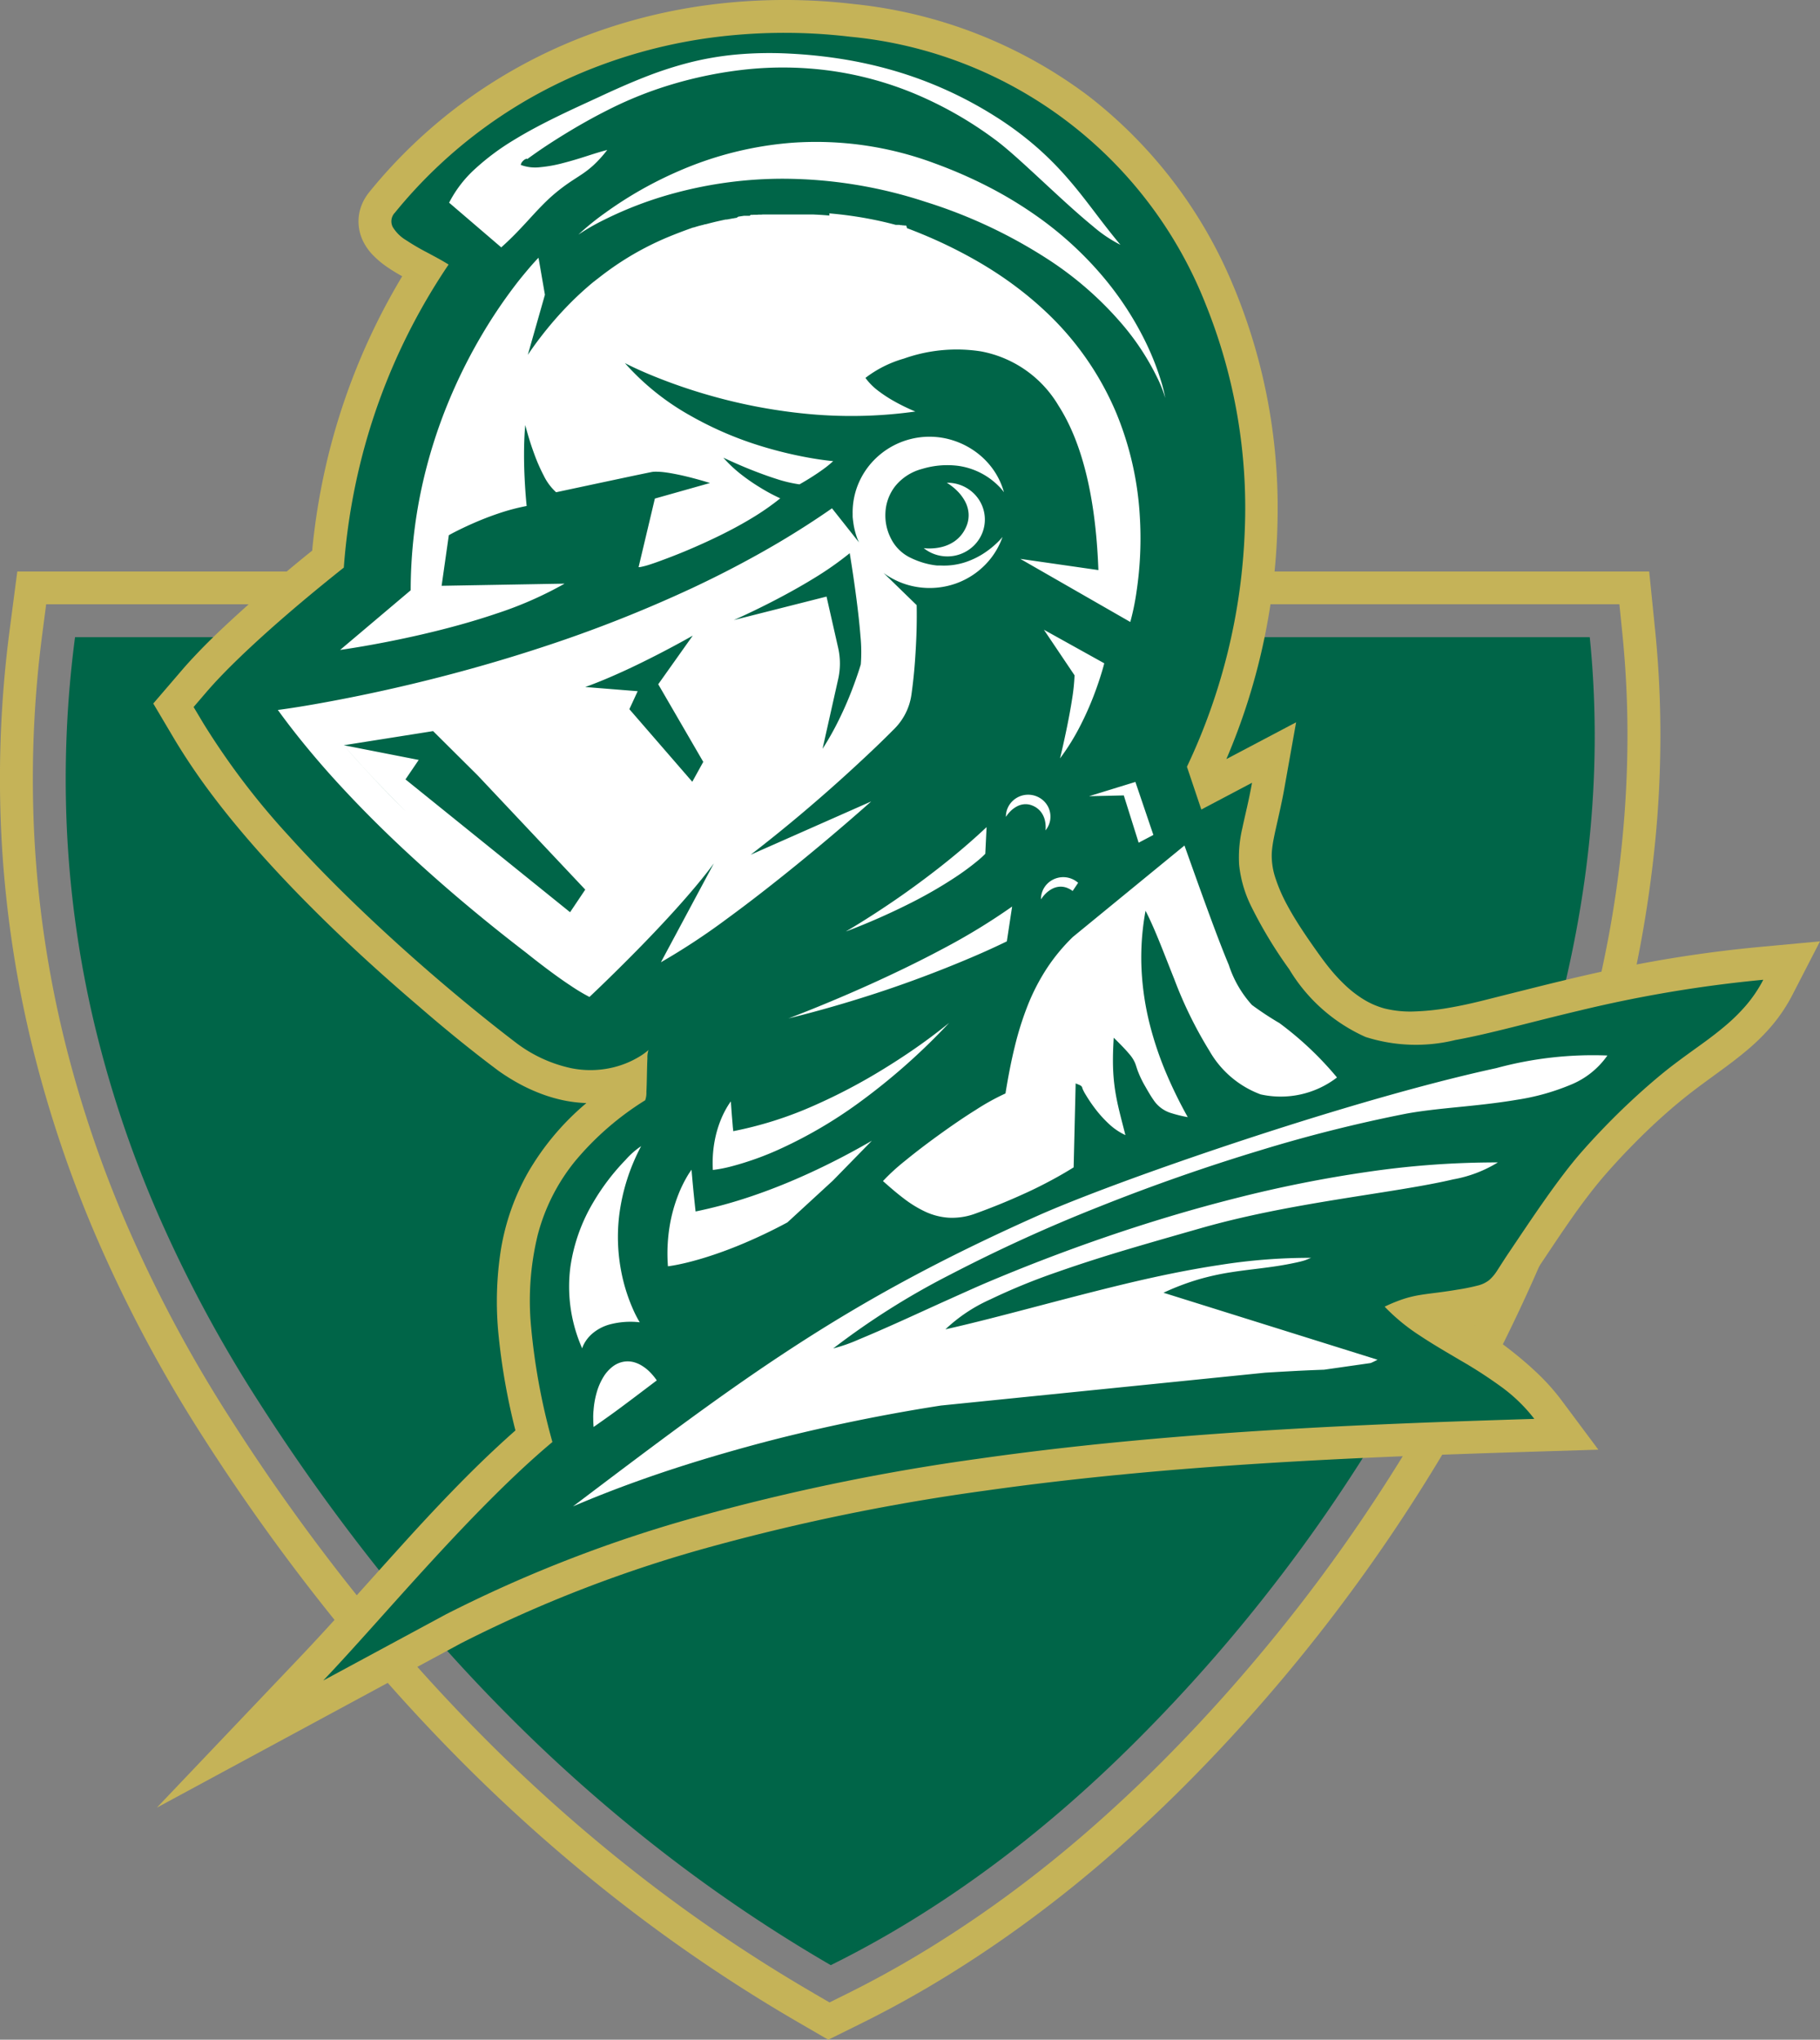
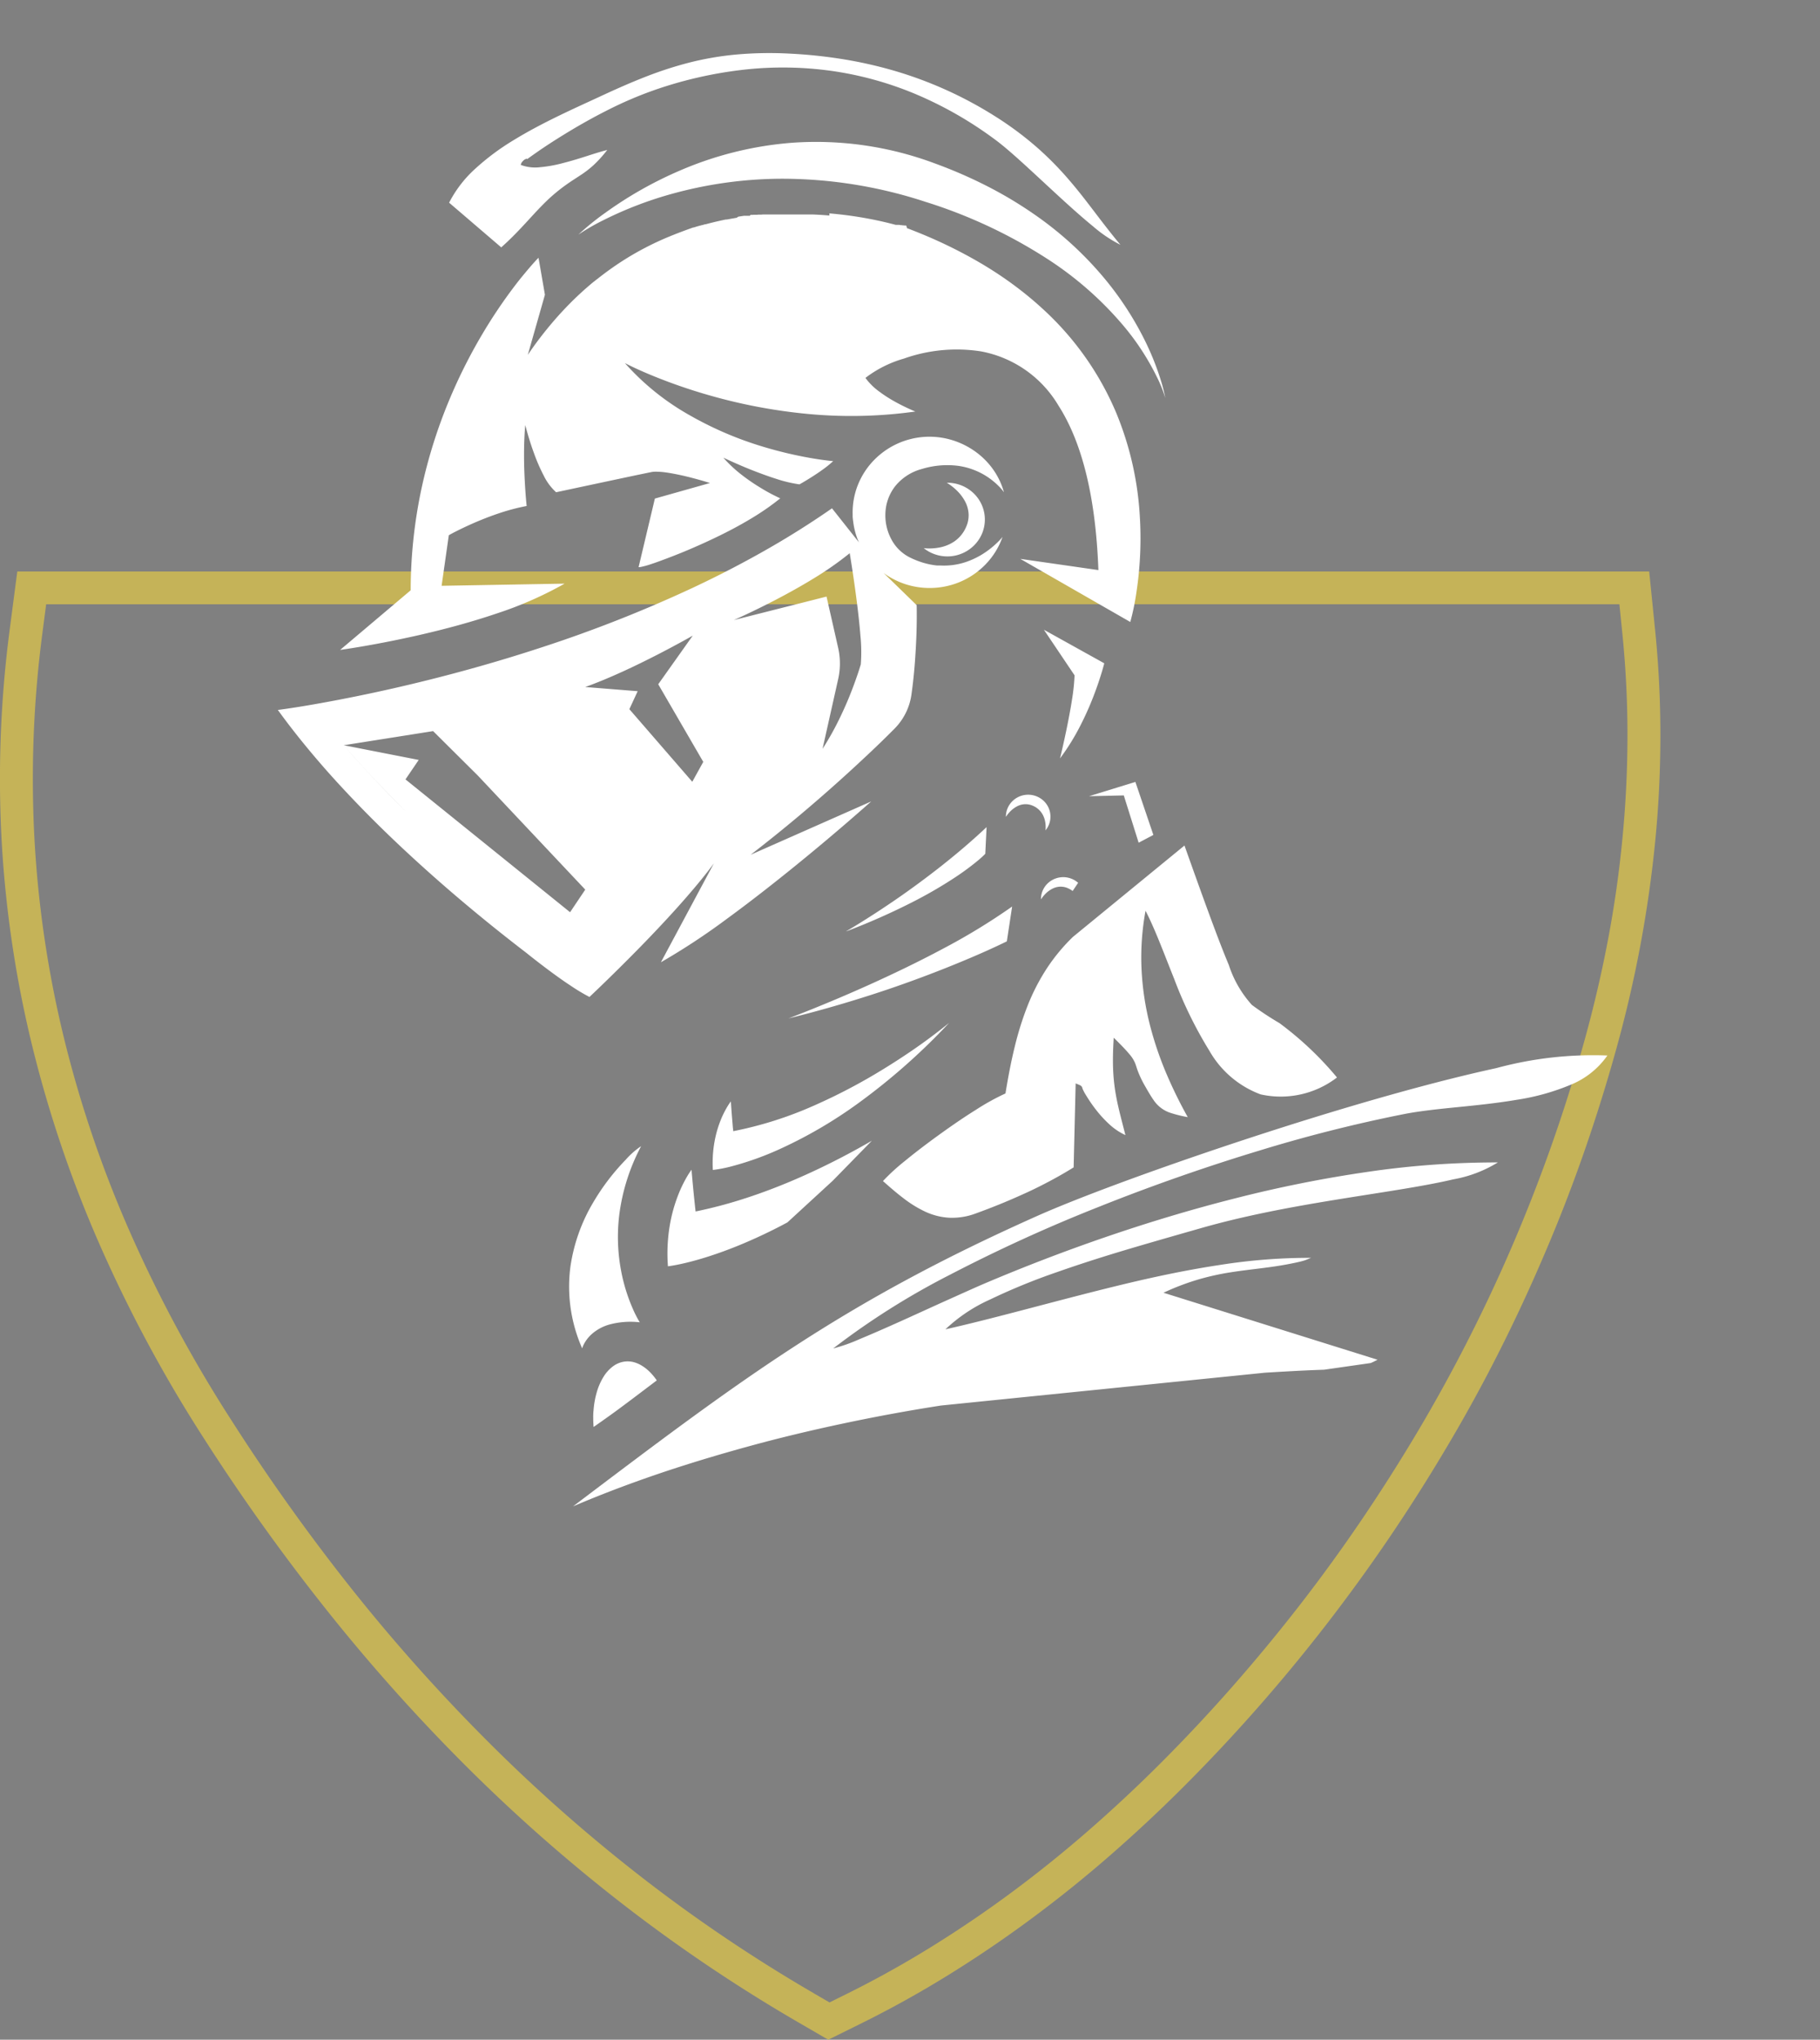
<svg xmlns="http://www.w3.org/2000/svg" id="Group_57" data-name="Group 57" width="101.242" height="113.457" viewBox="0 0 101.242 113.457">
  <rect x="0" y="0" width="101.242" height="113.457" fill="#808080" stroke="none" />
  <path id="Path_396" data-name="Path 396" d="M44.376,80.685a88.369,88.369,0,0,1-9.752-6.571,93.153,93.153,0,0,1-8.731-7.695,101.959,101.959,0,0,1-7.758-8.694A114.579,114.579,0,0,1,11.3,48.156,77.447,77.447,0,0,1,5.632,37.643,67.447,67.447,0,0,1,1.849,26.623,62.8,62.8,0,0,1,.1,15.126,63.751,63.751,0,0,1,.546,3.185L.962,0H91.74l.333,3.29a57.643,57.643,0,0,1,.29,5.856q0,2.93-.287,5.85t-.826,5.8q-.541,2.882-1.325,5.71-.807,2.918-1.8,5.772T85.942,37.91Q84.76,40.688,83.4,43.386t-2.907,5.3q-1.529,2.583-3.212,5.063T73.762,58.6q-1.832,2.367-3.812,4.617t-4.1,4.372q-1.985,1.985-4.1,3.83t-4.368,3.513q-2.251,1.669-4.636,3.145T47.835,80.8l-1.761.871Zm.919-1.582.849.493.88-.435q2.456-1.215,4.777-2.652t4.512-3.063q2.19-1.625,4.25-3.422t3.993-3.729Q66.639,64.21,68.58,62t3.738-4.526q1.8-2.321,3.446-4.752t3.151-4.968q1.513-2.557,2.85-5.2t2.494-5.363q1.157-2.721,2.134-5.516t1.768-5.66q.761-2.753,1.292-5.552t.8-5.626q.274-2.827.279-5.673a56.118,56.118,0,0,0-.283-5.694l-.166-1.645H2.568L2.36,3.422a62.141,62.141,0,0,0-.434,11.618A60.769,60.769,0,0,0,3.621,26.207,65.389,65.389,0,0,0,7.306,36.919a75.932,75.932,0,0,0,5.537,10.25,112.894,112.894,0,0,0,6.7,9.4A100.056,100.056,0,0,0,27.156,65.1a91.251,91.251,0,0,0,8.565,7.553A86.6,86.6,0,0,0,45.294,79.1" transform="translate(0 31.786)" fill="#c5b358" />
-   <path id="Path_397" data-name="Path 397" d="M.519,0h84.26q.269,2.662.276,5.359t-.248,5.431q-.255,2.734-.771,5.5t-1.292,5.58q-.776,2.8-1.73,5.535T78.928,32.8q-1.132,2.662-2.443,5.253t-2.8,5.112q-1.5,2.521-3.122,4.916t-3.386,4.666q-1.759,2.271-3.652,4.419t-3.919,4.175Q57.579,63.37,55.5,65.166t-4.211,3.36q-2.132,1.564-4.315,2.9t-4.416,2.439a84.773,84.773,0,0,1-9.015-6.04,88.958,88.958,0,0,1-8.307-7.237,97.667,97.667,0,0,1-7.6-8.433,111.291,111.291,0,0,1-6.9-9.627A74.16,74.16,0,0,1,5.182,32.2a63.249,63.249,0,0,1-3.55-10.531A58.813,58.813,0,0,1,.078,10.935,60.419,60.419,0,0,1,.519,0" transform="translate(3.655 35.444)" fill="#006548" />
-   <path id="Path_398" data-name="Path 398" d="M24.089,61.357A7.517,7.517,0,0,1,22.8,61.2a8.472,8.472,0,0,1-1.251-.37,9.814,9.814,0,0,1-1.2-.552,11.386,11.386,0,0,1-1.132-.706l-.019-.014-.048-.036q-.555-.414-1.107-.846t-1.1-.876q-.545-.443-1.081-.893T14.8,56q-1.075-.916-2.132-1.862t-2.088-1.923q-1.03-.977-2.028-1.985T6.6,48.184c-.493-.538-.983-1.088-1.463-1.65S4.186,45.4,3.729,44.813s-.9-1.182-1.32-1.789-.821-1.225-1.2-1.852L0,39.132l1.546-1.8q.35-.409.723-.806t.759-.782q.386-.385.783-.759t.794-.737q.512-.468,1.034-.928t1.053-.912q.53-.452,1.068-.9t1.079-.879a36.841,36.841,0,0,1,.608-4.018,36.17,36.17,0,0,1,4.4-11.243c-.284-.16-.57-.331-.842-.519a5.187,5.187,0,0,1-.753-.625,3.121,3.121,0,0,1-.561-.767,2.517,2.517,0,0,1-.266-.945,2.44,2.44,0,0,1,.011-.5,2.466,2.466,0,0,1,.109-.479,2.63,2.63,0,0,1,.2-.449,2.894,2.894,0,0,1,.282-.413A28.455,28.455,0,0,1,17.569,5.46a28.764,28.764,0,0,1,6.557-3.493A30.511,30.511,0,0,1,31.374.215a32.8,32.8,0,0,1,7.62.013,26.133,26.133,0,0,1,13.05,5.129,25.88,25.88,0,0,1,7.9,10.221,31.927,31.927,0,0,1,2.6,13.046,35.269,35.269,0,0,1-2.85,13.6l3.879-2.047-.656,3.685q-.049.277-.105.552t-.115.549q-.06.274-.121.547t-.123.548c-.026.115-.052.231-.076.348s-.048.235-.07.354-.04.238-.055.356-.027.237-.033.355a3.941,3.941,0,0,0,.212,1.393,8.866,8.866,0,0,0,.633,1.456c.256.48.544.948.828,1.38s.561.829.8,1.166.486.679.757,1.011a9.612,9.612,0,0,0,.877.944,6.244,6.244,0,0,0,1.011.775,4.479,4.479,0,0,0,1.159.5,5.943,5.943,0,0,0,1.679.164,13.481,13.481,0,0,0,1.887-.2c.64-.109,1.279-.25,1.88-.4s1.166-.294,1.657-.417l1.477-.37q.738-.184,1.477-.362t1.481-.345q.742-.167,1.488-.321.976-.2,1.956-.375t1.963-.321q.983-.147,1.971-.267t1.98-.212l3.324-.309-1.529,2.967a9.185,9.185,0,0,1-1.1,1.664,11.113,11.113,0,0,1-1.308,1.32c-.465.4-.957.777-1.468,1.153s-1.039.754-1.578,1.163c-.435.33-.868.681-1.295,1.049s-.849.751-1.262,1.145-.816.8-1.207,1.206-.768.821-1.129,1.231-.707.839-1.046,1.283-.67.9-.994,1.367-.641.933-.953,1.4-.62.929-.924,1.381c-.164.243-.379.539-.63.851a11.729,11.729,0,0,1-.84.943,6.55,6.55,0,0,1-.949.8,2.54,2.54,0,0,1-.955.424c-.011,0,.175.12.486.33s.748.514,1.238.888,1.034.817,1.56,1.307a12.2,12.2,0,0,1,1.453,1.588l2.1,2.815-3.511.108c-4.821.148-9.877.325-15.022.647s-10.378.791-15.552,1.522a117.519,117.519,0,0,0-15.2,3.1,73.409,73.409,0,0,0-13.968,5.384L.2,100.547l7.924-8.33c1-1.053,1.981-2.129,2.954-3.212S13.024,86.835,14,85.758s1.97-2.143,2.988-3.181,2.066-2.047,3.158-3.011a35.866,35.866,0,0,1-.935-5.271,18.6,18.6,0,0,1,.127-4.788A12.974,12.974,0,0,1,20.857,65.2a14.558,14.558,0,0,1,3.232-3.839" transform="translate(8.526)" fill="#c5b358" />
-   <path id="Path_399" data-name="Path 399" d="M25.121,59.372a1.24,1.24,0,0,0,.067-.466c.014-.26.022-.6.029-.936s.014-.675.027-.933a1.257,1.257,0,0,1,.062-.459,3.532,3.532,0,0,1-.527.379,5.151,5.151,0,0,1-1.486.6,5.4,5.4,0,0,1-2.3.03,7.76,7.76,0,0,1-2.967-1.344L18,56.225c-.126-.1-.968-.731-2.238-1.763s-2.967-2.46-4.8-4.138S7.14,46.716,5.308,44.682A41.235,41.235,0,0,1,.543,38.409L0,37.5l.692-.807c.536-.626,1.192-1.3,1.9-1.98s1.458-1.36,2.19-2,1.443-1.237,2.062-1.747,1.147-.932,1.512-1.222a35.032,35.032,0,0,1,.776-5.205A34.305,34.305,0,0,1,12.257,16.1a34.664,34.664,0,0,1,1.927-3.212c-.358-.226-.781-.449-1.2-.674a13.1,13.1,0,0,1-1.174-.687,2.164,2.164,0,0,1-.734-.729A.693.693,0,0,1,11.2,10,26.712,26.712,0,0,1,22.406,1.892,28.5,28.5,0,0,1,29.237.212a31.031,31.031,0,0,1,7.3.006A23.651,23.651,0,0,1,56.3,15.1a30.268,30.268,0,0,1,2.171,12.629,33.531,33.531,0,0,1-3.215,13.094l.8,2.379,2.82-1.488c-.178,1-.385,1.794-.534,2.509a7.009,7.009,0,0,0-.183,2.044,6.761,6.761,0,0,0,.693,2.361,24.656,24.656,0,0,0,2.094,3.459,9.433,9.433,0,0,0,4.247,3.766,9.2,9.2,0,0,0,4.993.17c1.925-.346,4.178-.995,6.965-1.652a72.394,72.394,0,0,1,10.166-1.7,7.452,7.452,0,0,1-.975,1.443,10.2,10.2,0,0,1-1.2,1.17c-.428.36-.881.7-1.345,1.034s-.939.674-1.413,1.034c-.4.3-.823.647-1.256,1.018s-.877.772-1.322,1.191-.889.858-1.323,1.307-.858.907-1.26,1.365c-.333.379-.674.8-1.017,1.251s-.69.927-1.034,1.416-.687.989-1.023,1.486-.666.989-.984,1.461c-.283.419-.476.735-.639.98a2.4,2.4,0,0,1-.456.549,1.645,1.645,0,0,1-.622.3,11.492,11.492,0,0,1-1.139.231c-.481.082-.875.134-1.219.178s-.64.08-.925.13a6.137,6.137,0,0,0-.867.213,8.61,8.61,0,0,0-1.044.427,10.872,10.872,0,0,0,1.957,1.608c.726.484,1.505.933,2.279,1.391a25.116,25.116,0,0,1,2.242,1.452,8.98,8.98,0,0,1,1.848,1.79c-4.856.149-9.96.329-15.163.659s-10.5.809-15.75,1.557A119.415,119.415,0,0,0,28.24,82.482a74.905,74.905,0,0,0-14.2,5.484L7.21,91.651c.837-.88,1.768-1.91,2.764-3.02s2.058-2.3,3.158-3.5,2.237-2.408,3.384-3.556,2.3-2.235,3.443-3.192a35.738,35.738,0,0,1-1.185-6.4,15.419,15.419,0,0,1,.364-5.1,10.844,10.844,0,0,1,2.065-4.1,16.174,16.174,0,0,1,3.917-3.409" transform="translate(10.77 1.827)" fill="#006548" />
  <path id="Path_400" data-name="Path 400" d="M13.514,6.22a.326.326,0,0,1,.062-.15.579.579,0,0,1,.117-.121.392.392,0,0,1,.116-.066c.033-.01.056-.006.062.015,0,0,.22-.163.6-.427s.936-.629,1.6-1.033,1.437-.846,2.271-1.265a21.481,21.481,0,0,1,2.621-1.122A22.9,22.9,0,0,1,25.917.924a19.57,19.57,0,0,1,4.854.062,18.962,18.962,0,0,1,4.687,1.287A21.225,21.225,0,0,1,39.909,4.82c.443.327,1,.813,1.609,1.368s1.275,1.179,1.934,1.784,1.314,1.191,1.9,1.669a7.5,7.5,0,0,0,1.518,1.023c-.5-.6-.957-1.194-1.412-1.792s-.914-1.2-1.426-1.793a17.937,17.937,0,0,0-1.756-1.791,18.456,18.456,0,0,0-2.4-1.786A22.085,22.085,0,0,0,34.2.957,23.718,23.718,0,0,0,31.337.324,26.823,26.823,0,0,0,28.5.031a20.807,20.807,0,0,0-3.048.054,16.914,16.914,0,0,0-2.632.461,21.018,21.018,0,0,0-2.457.808c-.816.321-1.644.689-2.523,1.1-.722.334-1.517.693-2.325,1.089s-1.63.826-2.4,1.3a13.384,13.384,0,0,0-2.118,1.575A6.631,6.631,0,0,0,9.527,8.321l2.9,2.486c.3-.268.574-.533.828-.794s.489-.515.714-.76.44-.481.654-.7.427-.431.647-.622a9.912,9.912,0,0,1,.9-.7c.262-.18.493-.323.717-.473a5.472,5.472,0,0,0,.672-.523,6.871,6.871,0,0,0,.764-.846c-.318.08-.705.2-1.125.336s-.873.274-1.322.389a7.558,7.558,0,0,1-1.3.235,2.29,2.29,0,0,1-1.062-.128m29.1,25.855,3.357,1.866s-.045.187-.14.5-.239.761-.438,1.279a17.121,17.121,0,0,1-.764,1.711,12.583,12.583,0,0,1-1.119,1.8s.049-.2.122-.517.171-.76.27-1.247.2-1.019.277-1.52a11.008,11.008,0,0,0,.14-1.337Zm-.163,15a1.194,1.194,0,0,1,.089-.475,1.215,1.215,0,0,1,.258-.391,1.239,1.239,0,0,1,.389-.267,1.251,1.251,0,0,1,1.331.209l-.306.456-.057-.042-.062-.04-.067-.037-.072-.034a.994.994,0,0,0-.474-.086,1.057,1.057,0,0,0-.421.125,1.5,1.5,0,0,0-.35.261,1.856,1.856,0,0,0-.26.323M40.5,42.49a1.194,1.194,0,0,1,.089-.475,1.217,1.217,0,0,1,.259-.391,1.247,1.247,0,0,1,.869-.372,1.258,1.258,0,0,1,.483.088,1.242,1.242,0,0,1,.4.254,1.214,1.214,0,0,1,.272.382,1.219,1.219,0,0,1,.09.691,1.179,1.179,0,0,1-.054.207,1.2,1.2,0,0,1-.088.191,1.219,1.219,0,0,1-.119.172,1.257,1.257,0,0,0,.011-.161,1.64,1.64,0,0,0-.04-.382,1.246,1.246,0,0,0-.2-.453A1.12,1.12,0,0,0,42,41.867a.991.991,0,0,0-.473-.086,1.057,1.057,0,0,0-.421.125,1.5,1.5,0,0,0-.35.261,1.857,1.857,0,0,0-.26.323M37.208,23.9a2.1,2.1,0,0,1,1.485.574,2.05,2.05,0,0,1,.458.643,2.018,2.018,0,0,1,.028,1.594,2.052,2.052,0,0,1-.436.659,2.1,2.1,0,0,1-1.464.626,2.135,2.135,0,0,1-.375-.027,2.093,2.093,0,0,1-.976-.433,2.228,2.228,0,0,0,.276.018,2.909,2.909,0,0,0,.656-.065,2.175,2.175,0,0,0,.776-.329,1.867,1.867,0,0,0,.638-.774,1.589,1.589,0,0,0,.149-.783,1.7,1.7,0,0,0-.213-.7,2.481,2.481,0,0,0-.448-.578,3.156,3.156,0,0,0-.554-.429M31.616,48.848s.265-.152.718-.432,1.095-.689,1.847-1.2S35.8,46.08,36.7,45.379s1.833-1.484,2.725-2.325l-.072,1.485a5.3,5.3,0,0,1-.4.366,14.287,14.287,0,0,1-1.316.969,24.61,24.61,0,0,1-2.39,1.379,37.1,37.1,0,0,1-3.627,1.6M28.381,53.7c1.769-.434,3.414-.919,4.887-1.4s2.773-.966,3.852-1.395,1.937-.8,2.525-1.069.907-.427.907-.427l.294-1.937a35.044,35.044,0,0,1-3.884,2.366c-1.384.739-2.8,1.414-4.07,1.987s-2.4,1.042-3.209,1.368-1.3.509-1.3.509m16.74-12.367,2.58-.794,1,2.948-.819.432-.826-2.63ZM20.209,60.8a4.474,4.474,0,0,0-.868.767,12.407,12.407,0,0,0-1.787,2.345,9.707,9.707,0,0,0-1.28,3.6,8.493,8.493,0,0,0,.655,4.536,1.284,1.284,0,0,1,.111-.262,1.99,1.99,0,0,1,.451-.558,2.523,2.523,0,0,1,.971-.511,4.521,4.521,0,0,1,1.67-.119,6.1,6.1,0,0,1-.39-.761,9.768,9.768,0,0,1-.644-2.085,10.1,10.1,0,0,1-.108-3.112A11.133,11.133,0,0,1,20.209,60.8M17.556,75.532q-.007.107-.011.216t0,.221q0,.111.005.224t.014.228q.43-.3.86-.607t.866-.635q.436-.324.881-.662l.908-.687a3.286,3.286,0,0,0-.394-.475,2.35,2.35,0,0,0-.437-.344,1.675,1.675,0,0,0-.466-.2,1.35,1.35,0,0,0-.483-.03,1.393,1.393,0,0,0-.661.27,2.1,2.1,0,0,0-.529.591,3.442,3.442,0,0,0-.369.848,4.933,4.933,0,0,0-.181,1.04m7.773-15.561s0-.048-.012-.133-.019-.208-.032-.359-.028-.33-.043-.527-.031-.413-.045-.637a2.719,2.719,0,0,0-.175.257,5.152,5.152,0,0,0-.376.745,6.114,6.114,0,0,0-.351,1.2,6.726,6.726,0,0,0-.1,1.609,7.405,7.405,0,0,0,1.037-.2A16.745,16.745,0,0,0,28.056,60.9a25.139,25.139,0,0,0,4.181-2.452,35.466,35.466,0,0,0,5.106-4.507s-.361.3-1,.779-1.557,1.12-2.669,1.8a31.768,31.768,0,0,1-3.838,2.018,20.953,20.953,0,0,1-4.507,1.43m-2.088,4.465a25.324,25.324,0,0,0,2.633-.691c.865-.276,1.715-.592,2.542-.937s1.631-.718,2.405-1.106,1.517-.792,2.222-1.2l-2.171,2.22-2.527,2.323A28.791,28.791,0,0,1,25.6,66.338c-.812.33-1.516.567-2.094.737s-1.029.272-1.336.331-.47.077-.47.077a9.444,9.444,0,0,1,.1-2.261,8.582,8.582,0,0,1,.463-1.688,7.229,7.229,0,0,1,.509-1.056,3.814,3.814,0,0,1,.24-.365c.026.314.053.617.079.893s.051.528.073.739.04.384.053.5.021.186.021.186M30.3,38.7l.87-3.881a3.95,3.95,0,0,0,0-1.73l-.648-2.858-5.158,1.306s.256-.111.677-.309,1.006-.48,1.665-.824,1.391-.747,2.106-1.186a18.206,18.206,0,0,0,2-1.4s.05.3.122.768.166,1.106.254,1.788.171,1.409.221,2.054A9.035,9.035,0,0,1,32.428,34s-.045.158-.135.429-.224.655-.4,1.107-.4.972-.666,1.514A15.89,15.89,0,0,1,30.3,38.7M4,39.145l.075.143-.019-.037-.019-.036-.019-.035L4,39.145M3.666,38.5h0s.339.4.943,1.065S6.081,41.15,7.139,42.2s2.305,2.214,3.667,3.363a42.08,42.08,0,0,0,4.355,3.251,42.083,42.083,0,0,1-4.355-3.251C9.444,44.41,8.2,43.243,7.139,42.2s-1.926-1.97-2.53-2.633S3.666,38.5,3.666,38.5m4.972-.786h0l.109-.041.109-.041.109-.041.108-.042.108-.041.107-.041.106-.041.106-.041.106-.041L9.71,37.3l.1-.041.1-.041.1-.041.1-.041.1-.041.1-.041.1-.041.1-.041.1-.041.1-.042.1-.041.1-.041.1-.041.1-.041.1-.041.1-.041.1-.041.1-.041.1-.041.1-.041.1-.041.1-.041L12,36.356l.094-.041.093-.041.093-.041.093-.04.092-.041.092-.041.091-.04h0l.091-.041.09-.04.09-.04.089-.04.089-.041.088-.04.088-.04.088-.04.087-.04.087-.04.086-.04.086-.04.085-.04.085-.04.084-.04.084-.04.084-.04.083-.04.083-.04.082-.04.082-.039.082-.04.081-.04.08-.039.08-.039.08-.039.079-.039.079-.039.078-.039.078-.039.077-.039.077-.039.077-.039.077-.039.076-.039.075-.039.075-.038.074-.038.074-.038.074-.038.073-.038.073-.038.072-.038.072-.039L16.3,34.3l.071-.038.071-.038.07-.038.07-.038.07-.037.069-.037.069-.037L16.853,34l.068-.037.068-.037.067-.037.066-.037.066-.037.066-.037.066-.036.065-.037.065-.037.064-.036.064-.036.063-.036.063-.036.063-.036.063-.036.062-.036.061-.036.061-.036.06-.035.061-.036.06-.035.059-.035.059-.035.059-.035.058-.035.058-.035.057-.035.057-.035.057-.034.056-.034.056-.034.055-.034.055-.034.055-.034.055-.034.054-.033.054-.033.053-.033.053-.033.053-.034.052-.033.052-.033.051-.032.051-.033.05-.033.05-.032.049-.032.05-.032.049-.032.049-.032.048-.031.048-.032.048-.031.047-.031L20,32.108l.047-.031.046-.031.046-.031.045-.03.045-.031.045-.03.044-.03.044-.03.044-.029.043-.03.043-.03.042-.029.042-.029.042-.029.041-.029.041-.029.041-.029.04-.029.04-.028.04-.028.039-.028.039-.028.038-.028.038-.028.038-.028.037-.027.037-.027.037-.027.036-.026.036-.026.036-.026.036-.026.035-.026.034-.026.034-.026.034-.026.033-.025.033-.025.033-.025.033-.025.032-.025.032-.025.031-.024.031-.024.031-.024.031-.024.03-.023.03-.023.03-.023.029-.023.029-.023.028-.023.028-.022.028-.022.028-.022.027-.022.027-.021.026-.021.026-.021.026-.021.026-.021.025-.02.025-.02.024-.02.025-.02.024-.02.024-.02.023-.019.023-.019.023-.019.022-.019.022-.018.022-.019.021-.018.021-.018.02-.018.021-.018.02-.017.02-.017.019-.017.019-.016.019-.017.019-.016.018-.016.07-.062.066-.058.061-.055.055-.052.051-.047.047-.044ZM23.082,32.4l-1.922,2.708,2.505,4.317-.611,1.107-3.5-4.038.462-1L17.1,35.261c.666-.238,1.373-.536,2.059-.848s1.35-.641,1.932-.939,1.079-.567,1.432-.76.56-.313.56-.313M16.733,10.083a14.646,14.646,0,0,1,1.483-1.2,21.672,21.672,0,0,1,4.12-2.336A19.523,19.523,0,0,1,28.6,4.988a18.857,18.857,0,0,1,7.907,1.134q.854.311,1.634.655t1.491.715q.711.371,1.355.766t1.226.806a19.536,19.536,0,0,1,3.745,3.441,17.64,17.64,0,0,1,2.166,3.272,15.094,15.094,0,0,1,1,2.445,8.146,8.146,0,0,1,.241.961A7.174,7.174,0,0,0,48.891,18,13.952,13.952,0,0,0,47,15.12a19.1,19.1,0,0,0-4.048-3.577,27.691,27.691,0,0,0-6.932-3.271,25.616,25.616,0,0,0-7.86-1.283,23.122,23.122,0,0,0-6.09.8,20.9,20.9,0,0,0-3.936,1.493,12.042,12.042,0,0,0-1.4.805m29.014,18.11,0-.017,0-.017,0-.017,0-.017,0,.017,0,.017,0,.017,0,.017M19.933,44.237l.556-.775L17.786,39l-2.193-3.126-5.2,1.437,4.445.293-.57.956Zm-3.677,3.551L7.1,40.4l.736-1.083L3.666,38.5l4.971-.786,2.488,2.473L17.1,46.531ZM30.68,8.916c.408.035.8.079,1.158.129s.7.106,1.012.165.593.118.844.176.471.114.657.164l.008,0,.024.006.008,0,.008,0,.008,0,.008,0h0l.006,0,.008,0,.008,0,.008,0,.008,0h.008l.008,0,.007,0,.007,0,.008,0,.008,0,.007,0h0l.007,0,.006,0,.007,0,.008,0,.006,0,.007,0h.008l.007,0,.007,0,.007,0,.026.008h.009l.027.007h.036l0,0h.01l.007,0h.017l.037.011h.024v0h.044l.023.007h.052l.014,0h0l.007,0h.019l.022.007h.007L35,9.742l.024.008.015.005.005,0q1.208.46,2.272.978t2,1.083q.933.565,1.74,1.173a19.125,19.125,0,0,1,1.5,1.246,16.5,16.5,0,0,1,4.087,5.792,17.659,17.659,0,0,1,1.3,5.641,20.013,20.013,0,0,1-.175,4.276,13.642,13.642,0,0,1-.349,1.7L41.3,28.133l4.345.624c-.16-4.382-1.02-7.282-2.226-9.158a6.358,6.358,0,0,0-4.308-3.007,8.776,8.776,0,0,0-4.281.4,6.419,6.419,0,0,0-2.144,1.075,3.416,3.416,0,0,0,.743.742,7.616,7.616,0,0,0,.921.593c.3.167.58.3.783.393s.331.142.331.142a25.665,25.665,0,0,1-6.22.111,30.145,30.145,0,0,1-5.146-.985,30.082,30.082,0,0,1-3.5-1.221c-.831-.351-1.295-.6-1.294-.6a13.987,13.987,0,0,0,3.6,2.9A19.49,19.49,0,0,0,26.686,21.8a22.715,22.715,0,0,0,2.991.731c.755.13,1.215.166,1.215.166a6.006,6.006,0,0,1-.57.462c-.207.15-.421.292-.614.415s-.366.227-.491.3-.2.115-.2.115a7.371,7.371,0,0,1-1.291-.306c-.467-.148-.95-.328-1.386-.5s-.826-.345-1.106-.471-.452-.208-.452-.208a7.258,7.258,0,0,0,1,.94,10.858,10.858,0,0,0,1.033.713c.321.2.6.349.807.452s.326.158.326.158a14.135,14.135,0,0,1-1.618,1.122c-.58.35-1.189.674-1.793.969s-1.2.562-1.764.8-1.083.435-1.532.6c-.233.086-.423.15-.577.2s-.272.079-.36.1-.148.031-.185.036a.4.4,0,0,1-.052,0l.906-3.815,3.066-.865s-.1-.031-.257-.079-.384-.112-.64-.18-.545-.14-.834-.2-.58-.114-.839-.144c-.067-.008-.131-.014-.194-.018s-.122-.007-.179-.008-.11,0-.16,0a1.17,1.17,0,0,0-.139.017c-.206.041-.641.131-1.178.244l-1.789.38-1.635.349-.715.153a3.029,3.029,0,0,1-.686-.919,9.958,9.958,0,0,1-.544-1.247c-.153-.417-.275-.809-.358-1.1s-.129-.472-.129-.472c-.047.517-.066,1.057-.068,1.577s.014,1.017.036,1.45.049.8.071,1.062.039.412.039.412a11.852,11.852,0,0,0-1.593.425c-.508.171-.981.362-1.387.54s-.743.343-.98.463-.371.2-.371.2l-.4,2.812,6.841-.12a20.8,20.8,0,0,1-3.8,1.668c-1.377.467-2.8.847-4.088,1.146s-2.437.518-3.265.661-1.334.212-1.334.212l3.925-3.317A27.247,27.247,0,0,1,8,24.18,28.191,28.191,0,0,1,9.492,19.4a29.3,29.3,0,0,1,1.876-3.758,27.92,27.92,0,0,1,1.766-2.635l-.124.257-.119.254-.115.251-.111.247.111-.247.115-.251.119-.254.124-.257c.2-.266.388-.5.554-.7s.312-.373.432-.51.216-.241.281-.311.1-.1.1-.1l.356,2.056-.951,3.34q.178-.262.359-.513t.367-.491q.185-.24.373-.47t.379-.45q.247-.286.5-.555t.508-.522q.256-.253.516-.489t.523-.458l.035-.03.035-.029.036-.029.036-.029.013-.011v0l.006,0,.025-.021.025-.021.025-.02.026-.02.005-.005,0,0,.051-.04.006-.006.006,0,0,0,.018-.014.018-.014,0,0h0q.645-.511,1.3-.936t1.325-.773q.666-.348,1.335-.623T23.107,9.7h.008l0,0,0,0h0l0,0h.009l0,0h.009l0,0,0,0,.071-.022.071-.022.071-.021.071-.021h.006l.032-.01.04-.011,0,0,0,0h0l.005,0,.005,0,0,0h0l.073-.021h0l0,0,.005,0h.009l.045-.013.045-.013.044-.012.044-.012h.013l.013,0,.279-.073.278-.068.277-.063.276-.059.01,0,.01,0,.01,0,.01,0h.02l.039-.008h.015l.062-.012.062-.012.062-.012.062-.011.047-.008h.009l.037-.007.037-.007.037-.007.037-.007h.014l.035-.006L25.61,9.1l.035-.006.036-.006.053-.008h0l.05-.008.049-.007.049-.007.05-.008h.012l.023,0,.022,0,.022,0,.022,0,.034,0h0l0,0h.034l.035,0,.035,0,.035,0,.035,0h.008l0,0h0L26.3,9l.032,0,.032,0,.032,0,.063-.007h.012l.027,0,.027,0,.027,0,.027,0h.022l0,0h.019l.008,0h0l.007,0h.03l.076-.008h.1l.021,0H26.9l.071-.007h.011l.024,0,.024,0,.024,0,.024,0h.015l.027,0,.027,0,.026,0,.026,0,.06,0,.059,0,.059,0,.059,0,.027,0,.026,0,.026,0,.026,0,.059,0,.059,0,.059,0,.059,0h.1l.059,0,.059,0,.059,0,.059,0h.1l.06,0h1.1l.065,0h.049l.073,0,.073,0,.072,0,.072,0h.014l.228.011.225.013.221.016.217.018ZM13.863,50.081s.14.113.37.293.549.426.906.691.753.549,1.136.8a10.289,10.289,0,0,0,1.059.636s.292-.273.764-.73,1.126-1.1,1.85-1.835,1.519-1.57,2.273-2.41,1.469-1.688,2.033-2.454l-2.946,5.5a37.49,37.49,0,0,0,3.7-2.438c1.306-.954,2.63-1.995,3.816-2.958s2.232-1.85,2.983-2.5,1.2-1.05,1.2-1.05L26.3,44.592c.951-.733,1.845-1.456,2.671-2.149s1.584-1.355,2.264-1.966,1.282-1.171,1.8-1.66.938-.907,1.263-1.233a3.374,3.374,0,0,0,.626-.87,3.326,3.326,0,0,0,.319-1.018c.093-.656.158-1.3.2-1.887s.07-1.132.084-1.592.015-.837.014-1.1-.006-.41-.006-.41l-1.84-1.79a4.285,4.285,0,0,0,1.224.627,4.324,4.324,0,0,0,.689.161,4.387,4.387,0,0,0,2.049-.181,4.293,4.293,0,0,0,2.055-1.486,4.178,4.178,0,0,0,.6-1.125,3.224,3.224,0,0,1-.241.265,4.935,4.935,0,0,1-.69.573,4.432,4.432,0,0,1-1.089.551,3.81,3.81,0,0,1-1.44.2l-.046,0-.046,0-.046,0-.046,0q-.179-.018-.364-.054t-.378-.092q-.192-.056-.391-.134t-.4-.179A2.352,2.352,0,0,1,34.1,26.99a2.8,2.8,0,0,1-.3-1.459,2.588,2.588,0,0,1,.537-1.435,2.848,2.848,0,0,1,1.493-.964,4.817,4.817,0,0,1,2.015-.173A3.941,3.941,0,0,1,40.112,24.1a2.66,2.66,0,0,1,.28.328,4.1,4.1,0,0,0-.631-1.308,4.248,4.248,0,0,0-.995-.978,4.437,4.437,0,0,0-1.233-.607,4.309,4.309,0,0,0-4.355,1.09,4.212,4.212,0,0,0-.895,1.354,4.13,4.13,0,0,0-.308,1.644q0,.068,0,.136t.01.134q.006.067.015.133t.018.133q.019.134.047.264t.064.258q.036.128.08.252t.1.245l.017.038-1.5-1.895-.351.242-.354.239-.356.236-.359.233q-.769.495-1.557.96t-1.588.9q-.8.437-1.61.846t-1.625.791a74.494,74.494,0,0,1-8.36,3.291c-2.688.883-5.214,1.563-7.387,2.078S3.288,36,2.011,36.224,0,36.537,0,36.537c.529.732,1.093,1.455,1.682,2.166s1.2,1.409,1.832,2.091,1.274,1.348,1.925,1.994S6.746,44.059,7.4,44.661c.591.545,1.178,1.07,1.754,1.573s1.143.984,1.691,1.439,1.079.886,1.585,1.288.986.776,1.435,1.12m17.02,21.973a9.106,9.106,0,0,0,1.452-.51c.67-.276,1.49-.636,2.348-1.022s1.755-.8,2.578-1.169,1.575-.711,2.143-.952c2.094-.887,4.335-1.753,6.665-2.552s4.749-1.531,7.2-2.15a70.865,70.865,0,0,1,7.382-1.473,49.327,49.327,0,0,1,7.213-.521,7.077,7.077,0,0,1-2.479.942c-1.112.262-2.477.489-3.991.729s-3.178.494-4.889.809-3.47.693-5.175,1.181c-1.135.325-2.457.7-3.834,1.107s-2.81.859-4.168,1.338a34.452,34.452,0,0,0-3.716,1.522,8.856,8.856,0,0,0-2.478,1.656c1.51-.339,3.127-.761,4.8-1.2s3.417-.9,5.173-1.322,3.527-.791,5.27-1.055a32.014,32.014,0,0,1,5.1-.4c-.082.03-.139.055-.192.077s-.1.042-.167.064-.147.045-.267.074-.276.063-.491.106c-.588.118-1.144.194-1.694.263s-1.091.13-1.65.219a14.323,14.323,0,0,0-1.752.383,13.734,13.734,0,0,0-2,.756l11.906,3.726-.1.052-.106.053-.1.047a.939.939,0,0,1-.087.034l-2.577.369q-.415.014-.823.032t-.815.039l-.814.045-.822.049L36.886,75.228c-1.784.277-3.582.607-5.369.985s-3.562.8-5.3,1.277-3.442.989-5.083,1.548-3.222,1.16-4.715,1.8c2.328-1.761,4.426-3.348,6.435-4.815s3.927-2.812,5.895-4.09,3.984-2.486,6.189-3.678,4.6-2.368,7.318-3.579c1.487-.662,3.908-1.6,6.779-2.618s6.191-2.123,9.477-3.12,6.539-1.887,9.275-2.48a20.484,20.484,0,0,1,6.172-.7,4.6,4.6,0,0,1-2.068,1.638,12.686,12.686,0,0,1-2.976.826c-1.075.183-2.2.3-3.268.406s-2.085.213-2.944.377a81.685,81.685,0,0,0-8.137,2.052c-2.9.878-5.919,1.93-8.849,3.1a88.179,88.179,0,0,0-8.31,3.786,41.9,41.9,0,0,0-6.522,4.116m9.595-14.192a12.97,12.97,0,0,0-1.651.913c-.644.4-1.353.888-2.039,1.383s-1.348,1-1.9,1.454a11.31,11.31,0,0,0-1.229,1.125c.383.34.764.672,1.153.965a6.411,6.411,0,0,0,1.2.738,3.649,3.649,0,0,0,1.317.336,3.74,3.74,0,0,0,1.5-.24c.482-.175.961-.359,1.434-.553s.941-.4,1.4-.61.906-.436,1.341-.669.857-.476,1.262-.729l.112-4.671c.049.023.1.041.138.058a1.029,1.029,0,0,1,.114.05.255.255,0,0,1,.082.066.221.221,0,0,1,.042.105,2.321,2.321,0,0,0,.192.366,8.139,8.139,0,0,0,.508.75,6.539,6.539,0,0,0,.756.842,3.5,3.5,0,0,0,.936.64c-.127-.5-.241-.928-.339-1.335s-.178-.79-.238-1.187a10.562,10.562,0,0,1-.112-1.281c-.013-.469,0-.994.039-1.615.427.421.694.7.868.912a1.856,1.856,0,0,1,.313.483c.057.135.088.267.161.463a5.788,5.788,0,0,0,.411.852c.171.3.312.542.449.736a1.807,1.807,0,0,0,1.016.754,7.365,7.365,0,0,0,.9.219,24.936,24.936,0,0,1-1.185-2.413,18.89,18.89,0,0,1-.927-2.741A15.508,15.508,0,0,1,48.047,51a14.241,14.241,0,0,1,.221-3.292C48.8,48.735,49.3,50.1,49.862,51.5a23,23,0,0,0,1.96,4,5.472,5.472,0,0,0,2.845,2.42,5.138,5.138,0,0,0,4.25-.94,18.337,18.337,0,0,0-3.2-3.024,17.493,17.493,0,0,1-1.531-1.009A6.129,6.129,0,0,1,52.9,50.723c-.547-1.3-1.29-3.334-2.467-6.645l-6.206,5.084a10.322,10.322,0,0,0-1.478,1.793,11.548,11.548,0,0,0-1.041,2.031,17.264,17.264,0,0,0-.719,2.293c-.2.811-.363,1.67-.512,2.582" transform="translate(15.456 2.953)" fill="#fff" />
</svg>